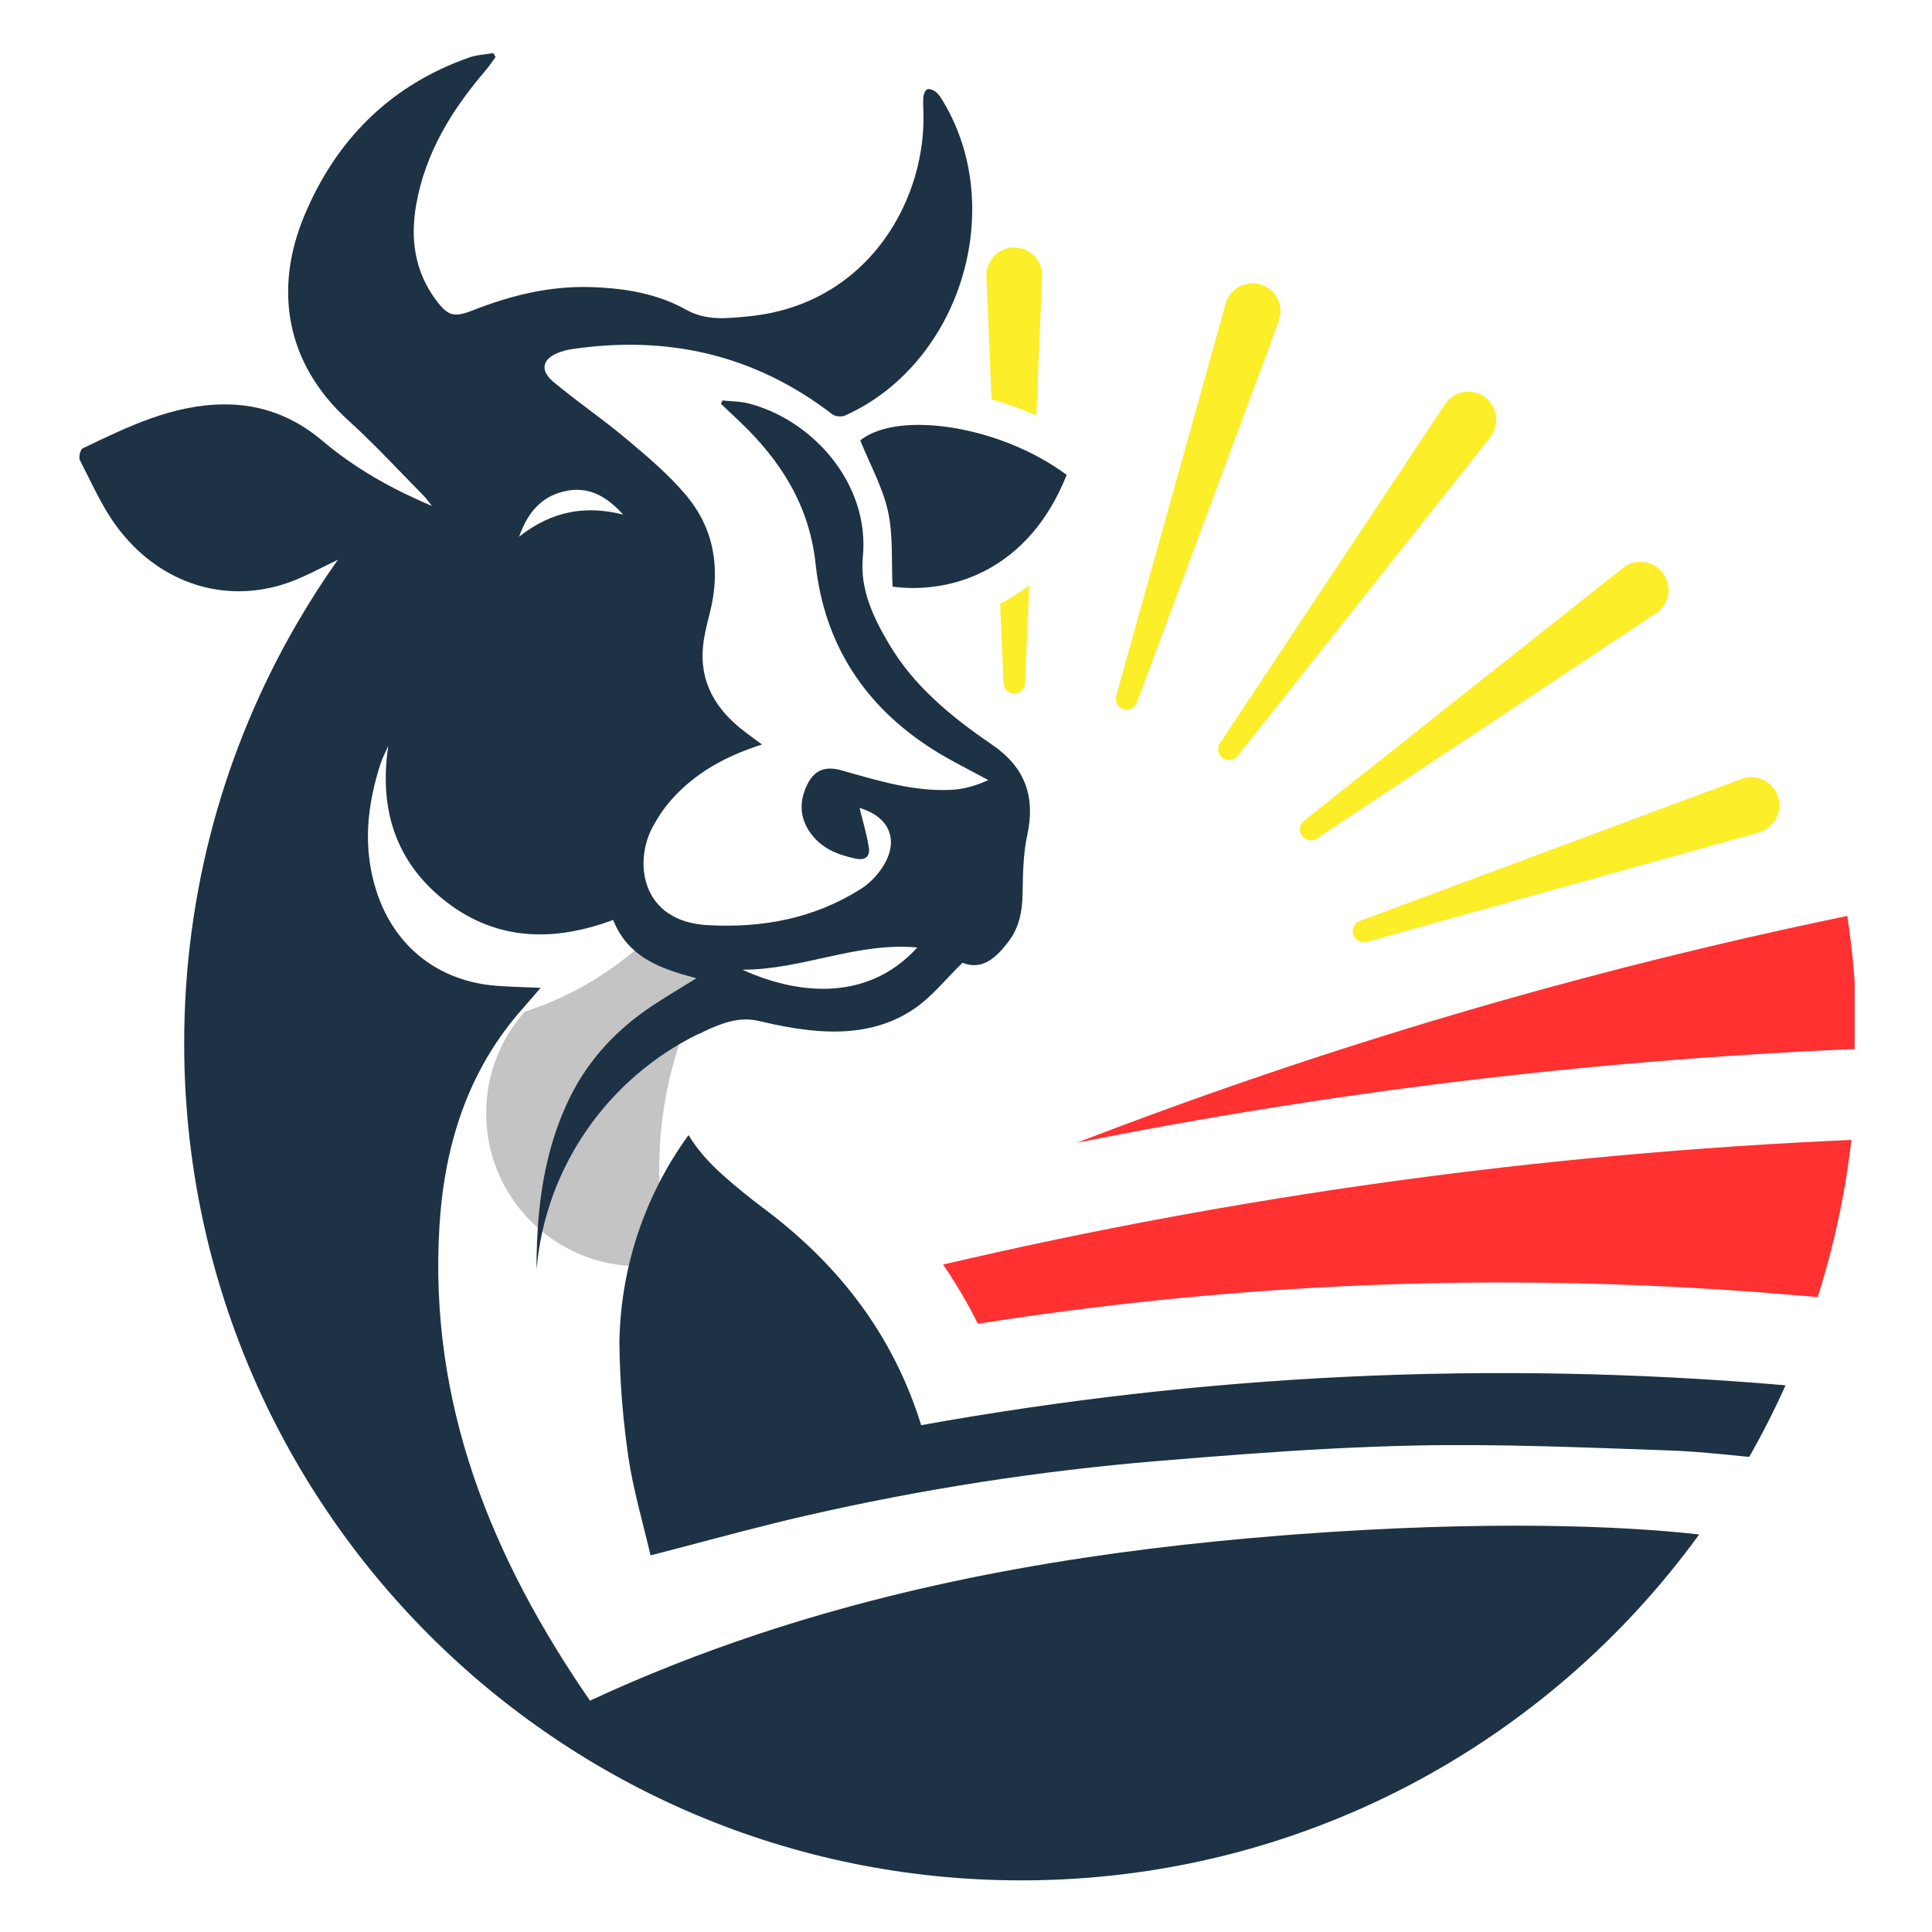
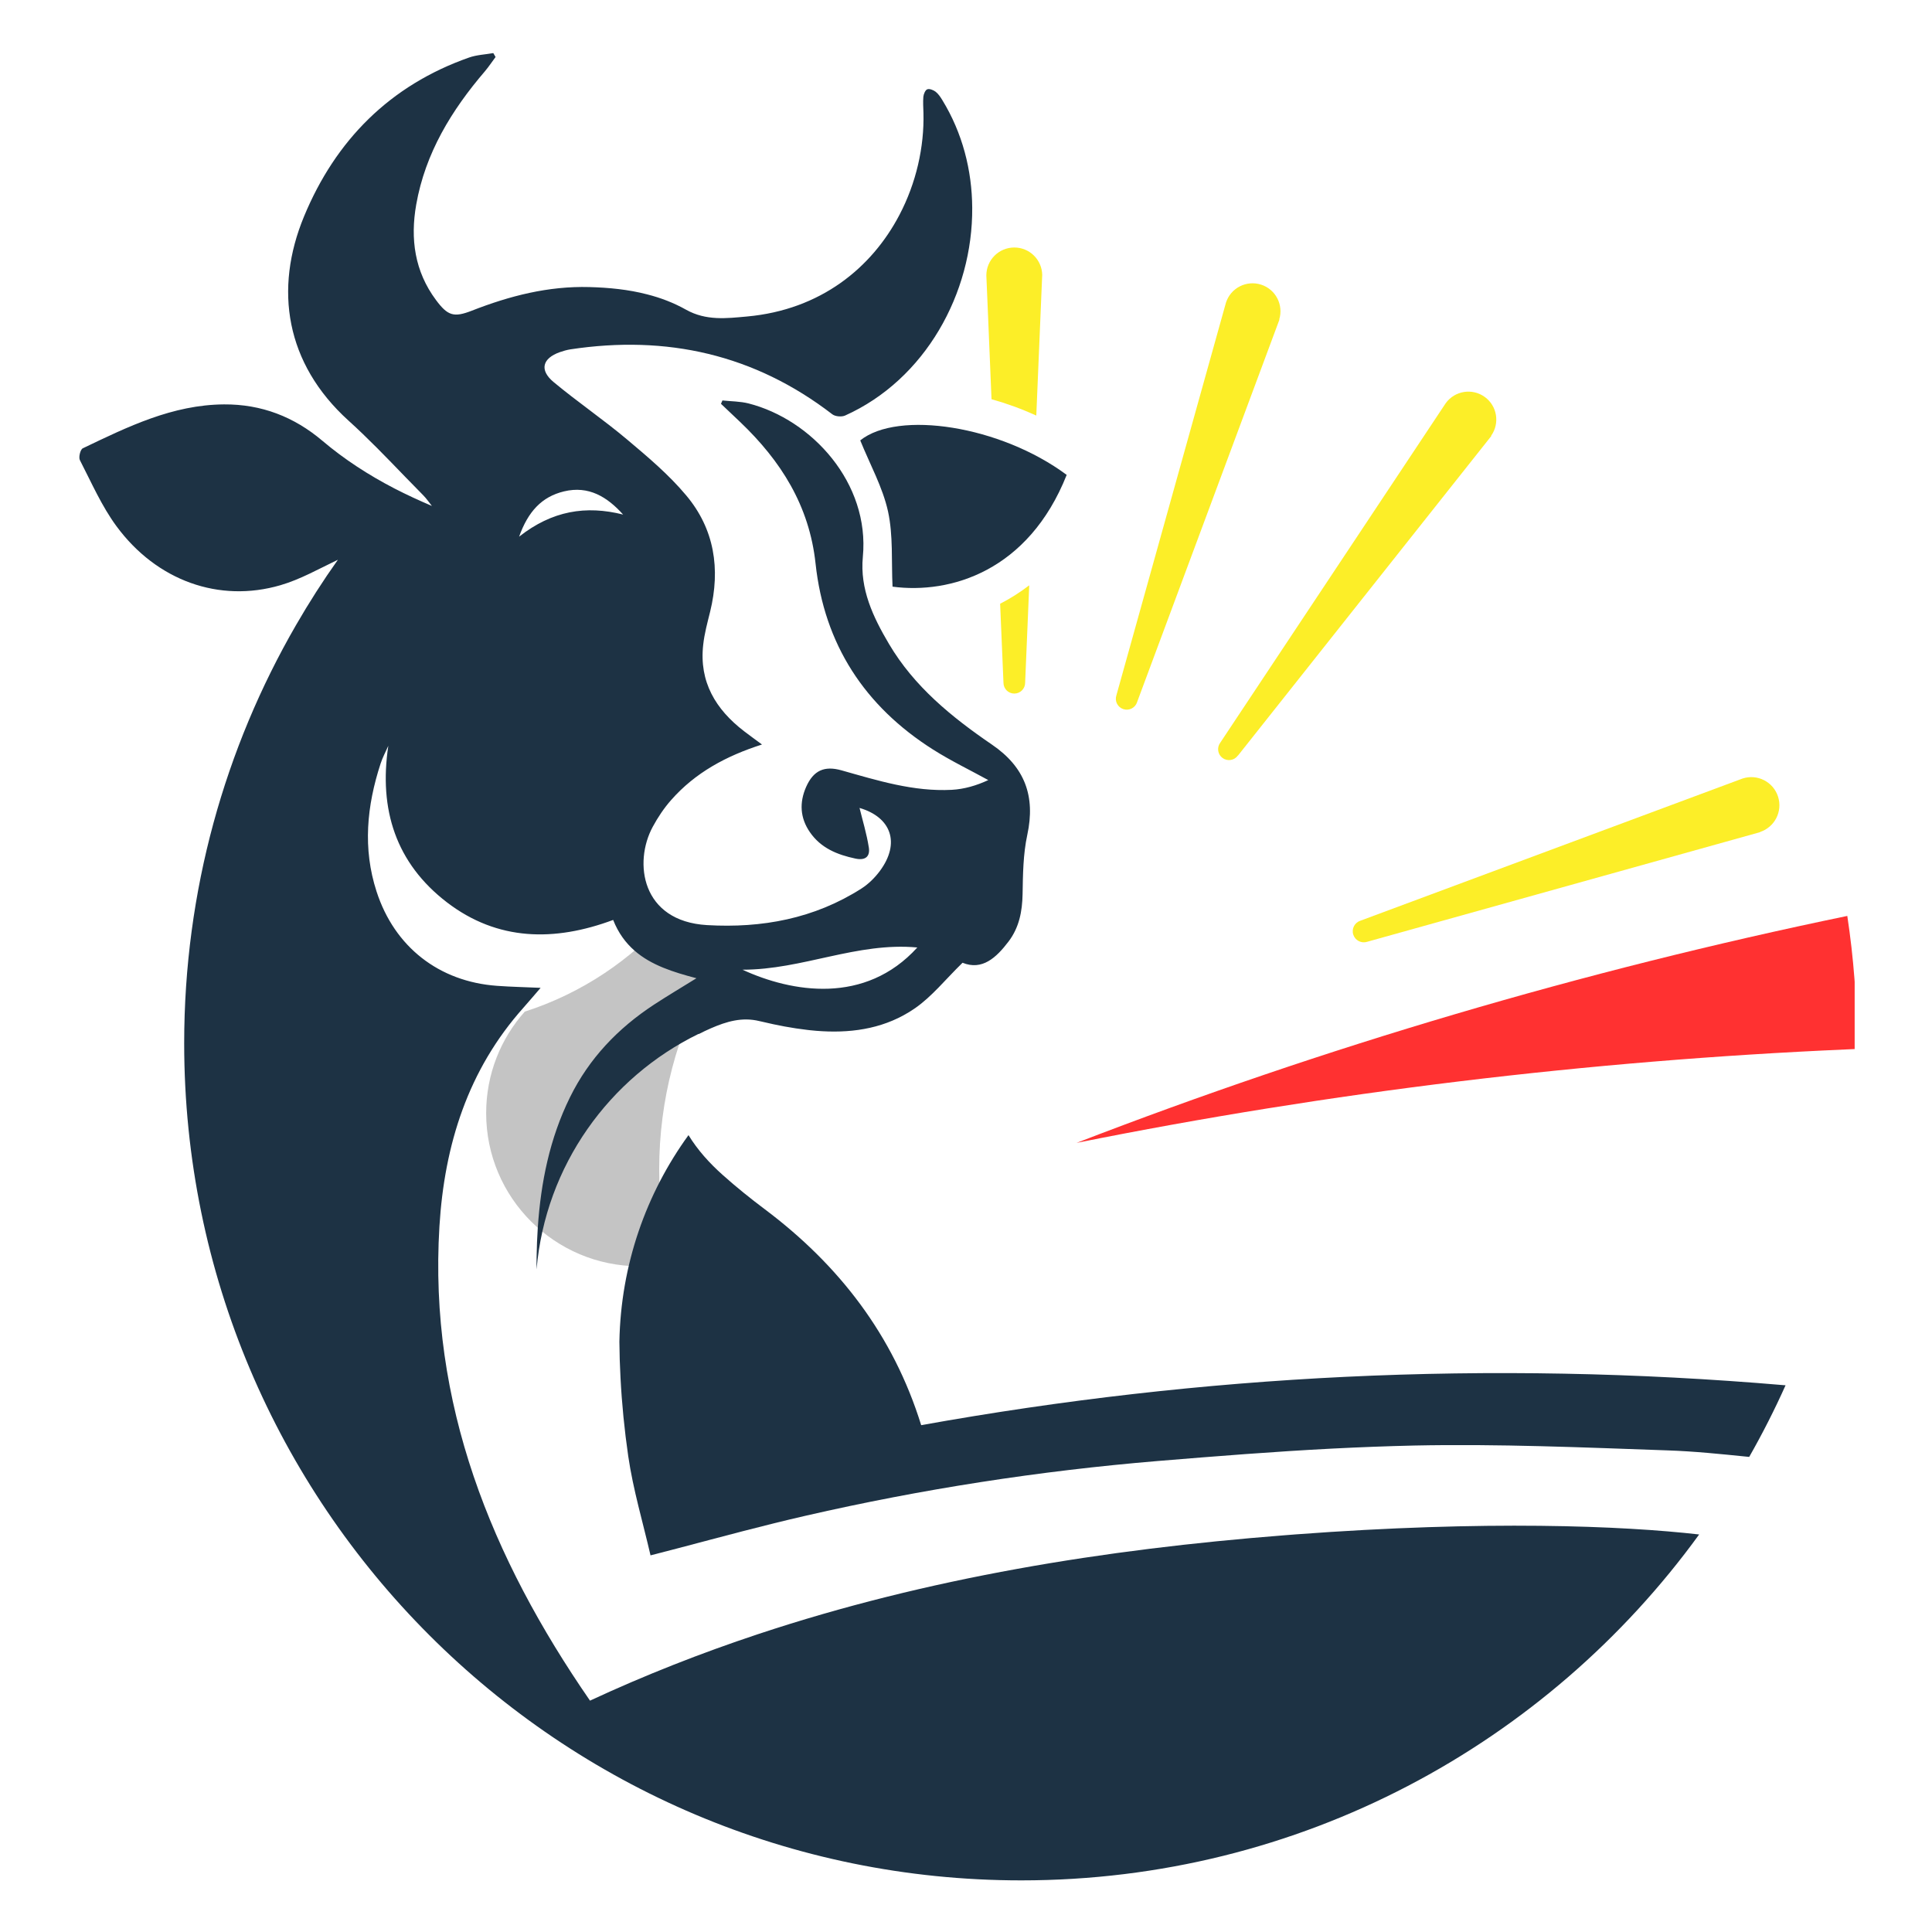
<svg xmlns="http://www.w3.org/2000/svg" width="500" zoomAndPan="magnify" viewBox="0 0 375 375" height="500" preserveAspectRatio="xMidYMid meet" version="1.0" style="background-color:transparent;">
  <defs>
    <clipPath id="c745b90be5">
-       <path d="M 183 221 L 359.988 221 L 359.988 257 L 183 257 Z M 183 221 " clip-rule="nonzero" />
-     </clipPath>
+       </clipPath>
    <clipPath id="098d986ea9">
      <path d="M 208 177 L 359.988 177 L 359.988 222 L 208 222 Z M 208 177 " clip-rule="nonzero" />
    </clipPath>
  </defs>
  <rect x="-37.5" width="450" fill="none" y="-37.5" height="450" fill-opacity="1" />
  <rect x="-37.5" width="450" fill="none" y="-37.5" height="450" fill-opacity="1" />
  <path fill="#c4c4c4" d="M 127.949 226.965 C 127.949 233.238 128.699 239.332 130.109 245.168 C 128.16 245.57 126.152 245.777 124.082 245.777 C 107.672 245.777 94.363 232.469 94.363 216.062 C 94.363 208.504 97.191 201.598 101.855 196.359 C 112.828 192.832 122.488 186.363 129.883 177.879 C 131.09 179 132.641 179.961 134.238 180.516 C 132.734 182.832 130.926 184.926 128.859 186.73 C 131.945 187.23 134.883 188.195 137.57 189.562 C 131.438 200.66 127.949 213.406 127.949 226.965 Z M 127.949 226.965 " fill-opacity="1" fill-rule="evenodd" />
  <g clip-path="url(#c745b90be5)">
    <path fill="#ff3131" d="M 359.355 221.258 C 358.145 231.766 355.934 241.973 352.812 251.77 L 347.789 251.34 C 329.098 249.738 310.18 248.93 291.586 248.93 C 281.203 248.93 270.676 249.184 260.297 249.684 C 236.906 250.809 213.25 253.25 189.805 256.945 C 187.832 252.961 185.57 249.129 183.047 245.449 C 240.02 232.125 298.961 223.887 359.355 221.258 Z M 359.355 221.258 " fill-opacity="1" fill-rule="evenodd" />
  </g>
  <g clip-path="url(#098d986ea9)">
    <path fill="#ff3131" d="M 360.426 202.5 C 360.426 202.867 360.426 203.242 360.422 203.605 L 358.59 203.684 C 308.332 205.879 258.141 211.961 208.965 221.832 C 257.066 203.25 307.055 188.438 358.559 177.781 C 359.781 185.84 360.426 194.094 360.426 202.5 Z M 360.426 202.5 " fill-opacity="1" fill-rule="evenodd" />
  </g>
  <path fill="#1d3244" d="M 251.438 297.828 C 250.684 297.887 249.922 297.949 249.16 298.008 C 214.359 300.734 180.137 306.23 147.113 317.195 C 136.109 320.852 125.23 325.117 114.52 330.094 C 95.355 302.336 83.199 272.414 85.293 238.031 C 86.262 222.246 90.809 207.672 101.609 195.582 C 102.75 194.301 103.852 192.98 104.934 191.738 C 102.023 191.605 99.23 191.551 96.461 191.348 C 85.199 190.535 76.578 183.797 73.094 173.055 C 70.375 164.695 71.195 156.422 73.871 148.219 C 74.258 147.027 74.859 145.914 75.371 144.758 C 73.5 157.152 76.855 167.547 86.746 175.141 C 96.574 182.672 107.637 182.801 119.012 178.559 C 120.02 181.102 121.441 183.012 123.156 184.512 C 126.406 187.363 130.695 188.691 135.18 189.875 C 132.254 191.691 129.539 193.297 126.898 195.027 C 119.938 199.602 114.359 205.418 110.637 212.973 C 106.668 221.027 104.977 229.547 104.383 238.316 C 104.258 240.164 104.188 242.02 104.156 243.891 C 104.145 244.723 104.133 245.559 104.145 246.391 C 105.887 226.238 118.254 209.125 135.613 200.668 L 135.613 200.719 C 136.387 200.316 137.184 199.941 137.996 199.586 C 141.012 198.277 144.02 197.367 147.406 198.195 C 147.574 198.234 147.75 198.277 147.918 198.309 C 150.824 199.004 153.777 199.57 156.746 199.91 C 156.91 199.93 157.066 199.949 157.23 199.965 C 163.582 200.645 169.828 200.09 175.363 197.074 C 176.148 196.652 176.914 196.18 177.668 195.652 C 179.273 194.531 180.715 193.164 182.148 191.703 C 183.66 190.152 185.164 188.492 186.828 186.871 C 190.645 188.418 193.371 185.898 195.781 182.719 C 197.82 180.012 198.418 176.918 198.484 173.547 C 198.547 169.711 198.59 165.785 199.395 162.051 C 201.02 154.535 198.914 148.871 192.531 144.523 C 184.734 139.195 177.445 133.281 172.539 124.969 C 169.461 119.762 166.879 114.32 167.477 108.094 C 168.859 93.766 157.574 81.43 145.273 78.301 C 143.637 77.895 141.914 77.91 140.223 77.727 C 140.129 77.945 140.035 78.16 139.941 78.379 C 141.18 79.559 142.418 80.723 143.648 81.895 C 151.566 89.441 157.094 98.141 158.301 109.398 C 159.988 125.055 167.832 137.086 181.113 145.492 C 184.555 147.672 188.254 149.453 191.824 151.414 C 189.562 152.469 187.16 153.176 184.73 153.305 C 177.328 153.691 170.328 151.496 163.324 149.52 C 160.027 148.598 157.898 149.512 156.465 152.75 C 155.133 155.785 155.289 158.758 157.199 161.523 C 159.332 164.617 162.504 165.902 166.062 166.656 C 168.098 167.078 168.887 166.133 168.641 164.512 C 168.223 161.832 167.418 159.219 166.836 156.82 C 172.965 158.613 174.812 163.613 170.789 169.047 C 169.816 170.359 168.574 171.59 167.199 172.469 C 158.055 178.309 147.883 180.184 137.234 179.562 C 124.488 178.816 122.941 167.414 126.695 160.484 C 127.695 158.637 128.879 156.859 130.262 155.293 C 134.945 149.965 140.973 146.719 147.902 144.508 C 146.629 143.562 145.508 142.762 144.418 141.922 C 138.91 137.691 135.676 132.34 136.492 125.152 C 136.723 122.988 137.312 120.848 137.836 118.727 C 139.867 110.445 138.684 102.688 133.184 96.148 C 129.836 92.148 125.77 88.715 121.762 85.344 C 117.133 81.445 112.109 78.031 107.453 74.156 C 104.66 71.836 105.27 69.551 108.672 68.348 C 109.328 68.121 110.016 67.922 110.695 67.812 C 129.395 64.977 146.434 68.777 161.559 80.418 C 162.129 80.852 163.355 80.953 164.023 80.66 C 179.586 73.68 188.836 56.91 188.707 40.309 C 188.66 33.039 186.812 25.809 182.906 19.43 C 182.547 18.84 182.137 18.223 181.605 17.805 C 181.176 17.477 180.422 17.172 179.984 17.336 C 179.598 17.477 179.277 18.25 179.223 18.777 C 179.133 19.824 179.215 20.883 179.242 21.941 C 179.41 28.504 177.848 35.5 174.562 41.75 C 169.227 51.918 159.348 60.133 144.98 61.434 C 141.027 61.793 137.062 62.289 133.176 60.121 C 130.762 58.762 128.227 57.801 125.609 57.137 C 121.996 56.195 118.223 55.824 114.402 55.719 C 106.422 55.5 98.926 57.43 91.59 60.301 C 88.105 61.656 86.918 61.324 84.621 58.23 C 80.484 52.672 79.613 46.379 80.789 39.703 C 82.555 29.699 87.645 21.391 94.141 13.812 C 94.875 12.938 95.508 11.98 96.191 11.066 C 96.047 10.816 95.895 10.559 95.75 10.305 C 94.18 10.582 92.527 10.645 91.043 11.168 C 75.691 16.562 65.133 27.23 59.02 41.992 C 53.152 56.148 55.426 70.574 67.641 81.637 C 71.469 85.098 75.047 88.824 78.633 92.535 C 79.816 93.742 80.992 94.961 82.18 96.164 C 82.789 96.781 83.281 97.523 83.832 98.203 C 81.348 97.148 78.922 96.027 76.57 94.816 C 71.562 92.219 66.871 89.195 62.566 85.547 C 57.07 80.895 50.742 78.445 43.484 78.492 C 33.48 78.559 24.781 82.84 16.07 87.016 C 15.59 87.242 15.219 88.758 15.508 89.316 C 17.75 93.664 19.738 98.246 22.613 102.145 C 30.422 112.727 42.535 117.062 54.441 113.586 C 58.273 112.469 61.848 110.434 65.586 108.648 C 62.68 112.742 59.969 116.977 57.449 121.344 C 43.648 145.223 35.75 172.941 35.75 202.5 C 35.75 292.242 108.492 364.98 198.227 364.98 C 252.348 364.98 300.285 338.523 329.805 297.84 C 314.926 296.145 288.453 295.055 251.438 297.828 Z M 178.051 183.906 C 167.91 195.078 153.691 192.625 144.113 188.219 C 155.777 188.227 166.32 182.82 178.051 183.906 Z M 109.465 95.379 C 114.27 94.219 117.871 96.453 120.945 99.875 C 113.73 98.066 107.18 99.113 100.758 104.168 C 102.496 99.305 105.137 96.422 109.465 95.379 Z M 109.465 95.379 " fill-opacity="1" fill-rule="evenodd" />
  <path fill="#1d3244" d="M 346.289 268.863 C 317.711 266.418 289.363 265.891 261.145 267.242 C 233.605 268.57 206.188 271.703 178.801 276.625 C 173.375 259.137 162.855 245.543 148.484 234.742 C 145.676 232.637 142.934 230.43 140.312 228.09 C 137.695 225.758 135.41 223.223 133.637 220.328 C 125.43 231.633 120.496 245.457 120.223 260.422 C 120.238 262.742 120.316 265.078 120.438 267.395 C 120.699 272.469 121.203 277.547 121.938 282.633 C 122.891 289.168 124.812 295.582 126.266 301.895 C 128.121 301.422 129.969 300.949 131.785 300.465 C 140.188 298.254 148.254 296.062 156.398 294.199 C 178.918 289.031 201.73 285.496 224.75 283.578 C 236.031 282.645 247.34 281.75 258.648 281.168 C 263.898 280.902 269.164 280.699 274.434 280.578 C 290.844 280.234 307.281 280.945 323.695 281.52 C 328.887 281.695 334.062 282.234 339.25 282.758 C 339.344 282.762 339.434 282.777 339.52 282.785 C 342.086 278.277 344.445 273.641 346.578 268.879 C 346.484 268.879 346.383 268.867 346.289 268.863 Z M 346.289 268.863 " fill-opacity="1" fill-rule="evenodd" />
  <path fill="#1d3244" d="M 166.973 85.48 C 168.883 90.199 171.328 94.574 172.363 99.258 C 173.387 103.965 173.004 108.98 173.242 113.871 C 184.465 115.359 199.617 110.863 207.043 92.176 C 194.168 82.605 174.297 79.598 166.973 85.48 Z M 166.973 85.48 " fill-opacity="1" fill-rule="evenodd" />
  <path fill="#fcee28" d="M 194.773 132.52 C 194.773 133.684 195.715 134.621 196.875 134.621 C 198.035 134.621 198.98 133.684 198.98 132.52 C 198.98 132.504 198.977 132.484 198.977 132.465 C 198.977 132.465 198.98 132.465 198.98 132.465 L 199.773 113.609 C 197.988 114.977 196.105 116.176 194.125 117.184 Z M 194.773 132.52 " fill-opacity="1" fill-rule="evenodd" />
  <path fill="#fcee28" d="M 202.293 53.383 C 202.254 50.426 199.844 48.039 196.875 48.039 C 193.879 48.039 191.449 50.465 191.449 53.465 L 191.758 60.754 L 192.453 77.488 C 195.41 78.316 198.336 79.383 201.145 80.66 L 202.27 53.852 C 202.277 53.727 202.289 53.598 202.289 53.473 C 202.289 53.461 202.289 53.445 202.289 53.434 L 202.289 53.383 C 202.293 53.383 202.293 53.383 202.293 53.383 Z M 202.293 53.383 " fill-opacity="1" fill-rule="evenodd" />
-   <path fill="#fcee28" d="M 321.652 118.879 C 324.051 117.094 324.582 113.715 322.82 111.289 C 321.047 108.852 317.633 108.309 315.199 110.078 L 253.188 159.234 C 252.234 159.93 252.02 161.262 252.719 162.219 C 253.41 163.176 254.746 163.391 255.703 162.695 C 255.715 162.688 255.719 162.68 255.73 162.668 L 321.652 118.879 C 321.66 118.883 321.66 118.879 321.652 118.879 Z M 321.652 118.879 " fill-opacity="1" fill-rule="evenodd" />
  <path fill="#fcee28" d="M 289.426 84.582 C 291.145 82.16 290.605 78.801 288.199 77.055 C 285.777 75.293 282.383 75.828 280.621 78.25 L 236.836 144.18 C 236.152 145.125 236.363 146.445 237.305 147.133 C 238.25 147.816 239.578 147.609 240.262 146.66 C 240.273 146.652 240.277 146.637 240.281 146.625 C 240.289 146.625 240.293 146.629 240.305 146.637 L 289.473 84.613 C 289.453 84.602 289.441 84.59 289.426 84.582 Z M 289.426 84.582 " fill-opacity="1" fill-rule="evenodd" />
  <path fill="#fcee28" d="M 248.297 62.012 C 249.168 59.184 247.617 56.168 244.793 55.254 C 241.945 54.328 238.887 55.887 237.961 58.734 L 216.688 134.977 C 216.324 136.086 216.934 137.285 218.047 137.645 C 219.152 138.004 220.352 137.398 220.711 136.285 C 220.715 136.27 220.715 136.25 220.723 136.227 C 220.723 136.227 220.723 136.227 220.727 136.227 L 248.34 62.023 C 248.324 62.023 248.309 62.02 248.297 62.012 Z M 248.297 62.012 " fill-opacity="1" fill-rule="evenodd" />
  <path fill="#fcee28" d="M 345.113 154.613 C 344.184 151.742 341.098 150.176 338.234 151.109 L 264.047 178.711 C 262.922 179.078 262.305 180.289 262.672 181.418 C 263.039 182.547 264.246 183.164 265.375 182.801 C 265.379 182.801 265.387 182.793 265.391 182.793 L 341.637 161.52 C 341.637 161.508 341.633 161.496 341.629 161.488 C 344.488 160.535 346.043 157.473 345.113 154.613 Z M 345.113 154.613 " fill-opacity="1" fill-rule="evenodd" />
</svg>